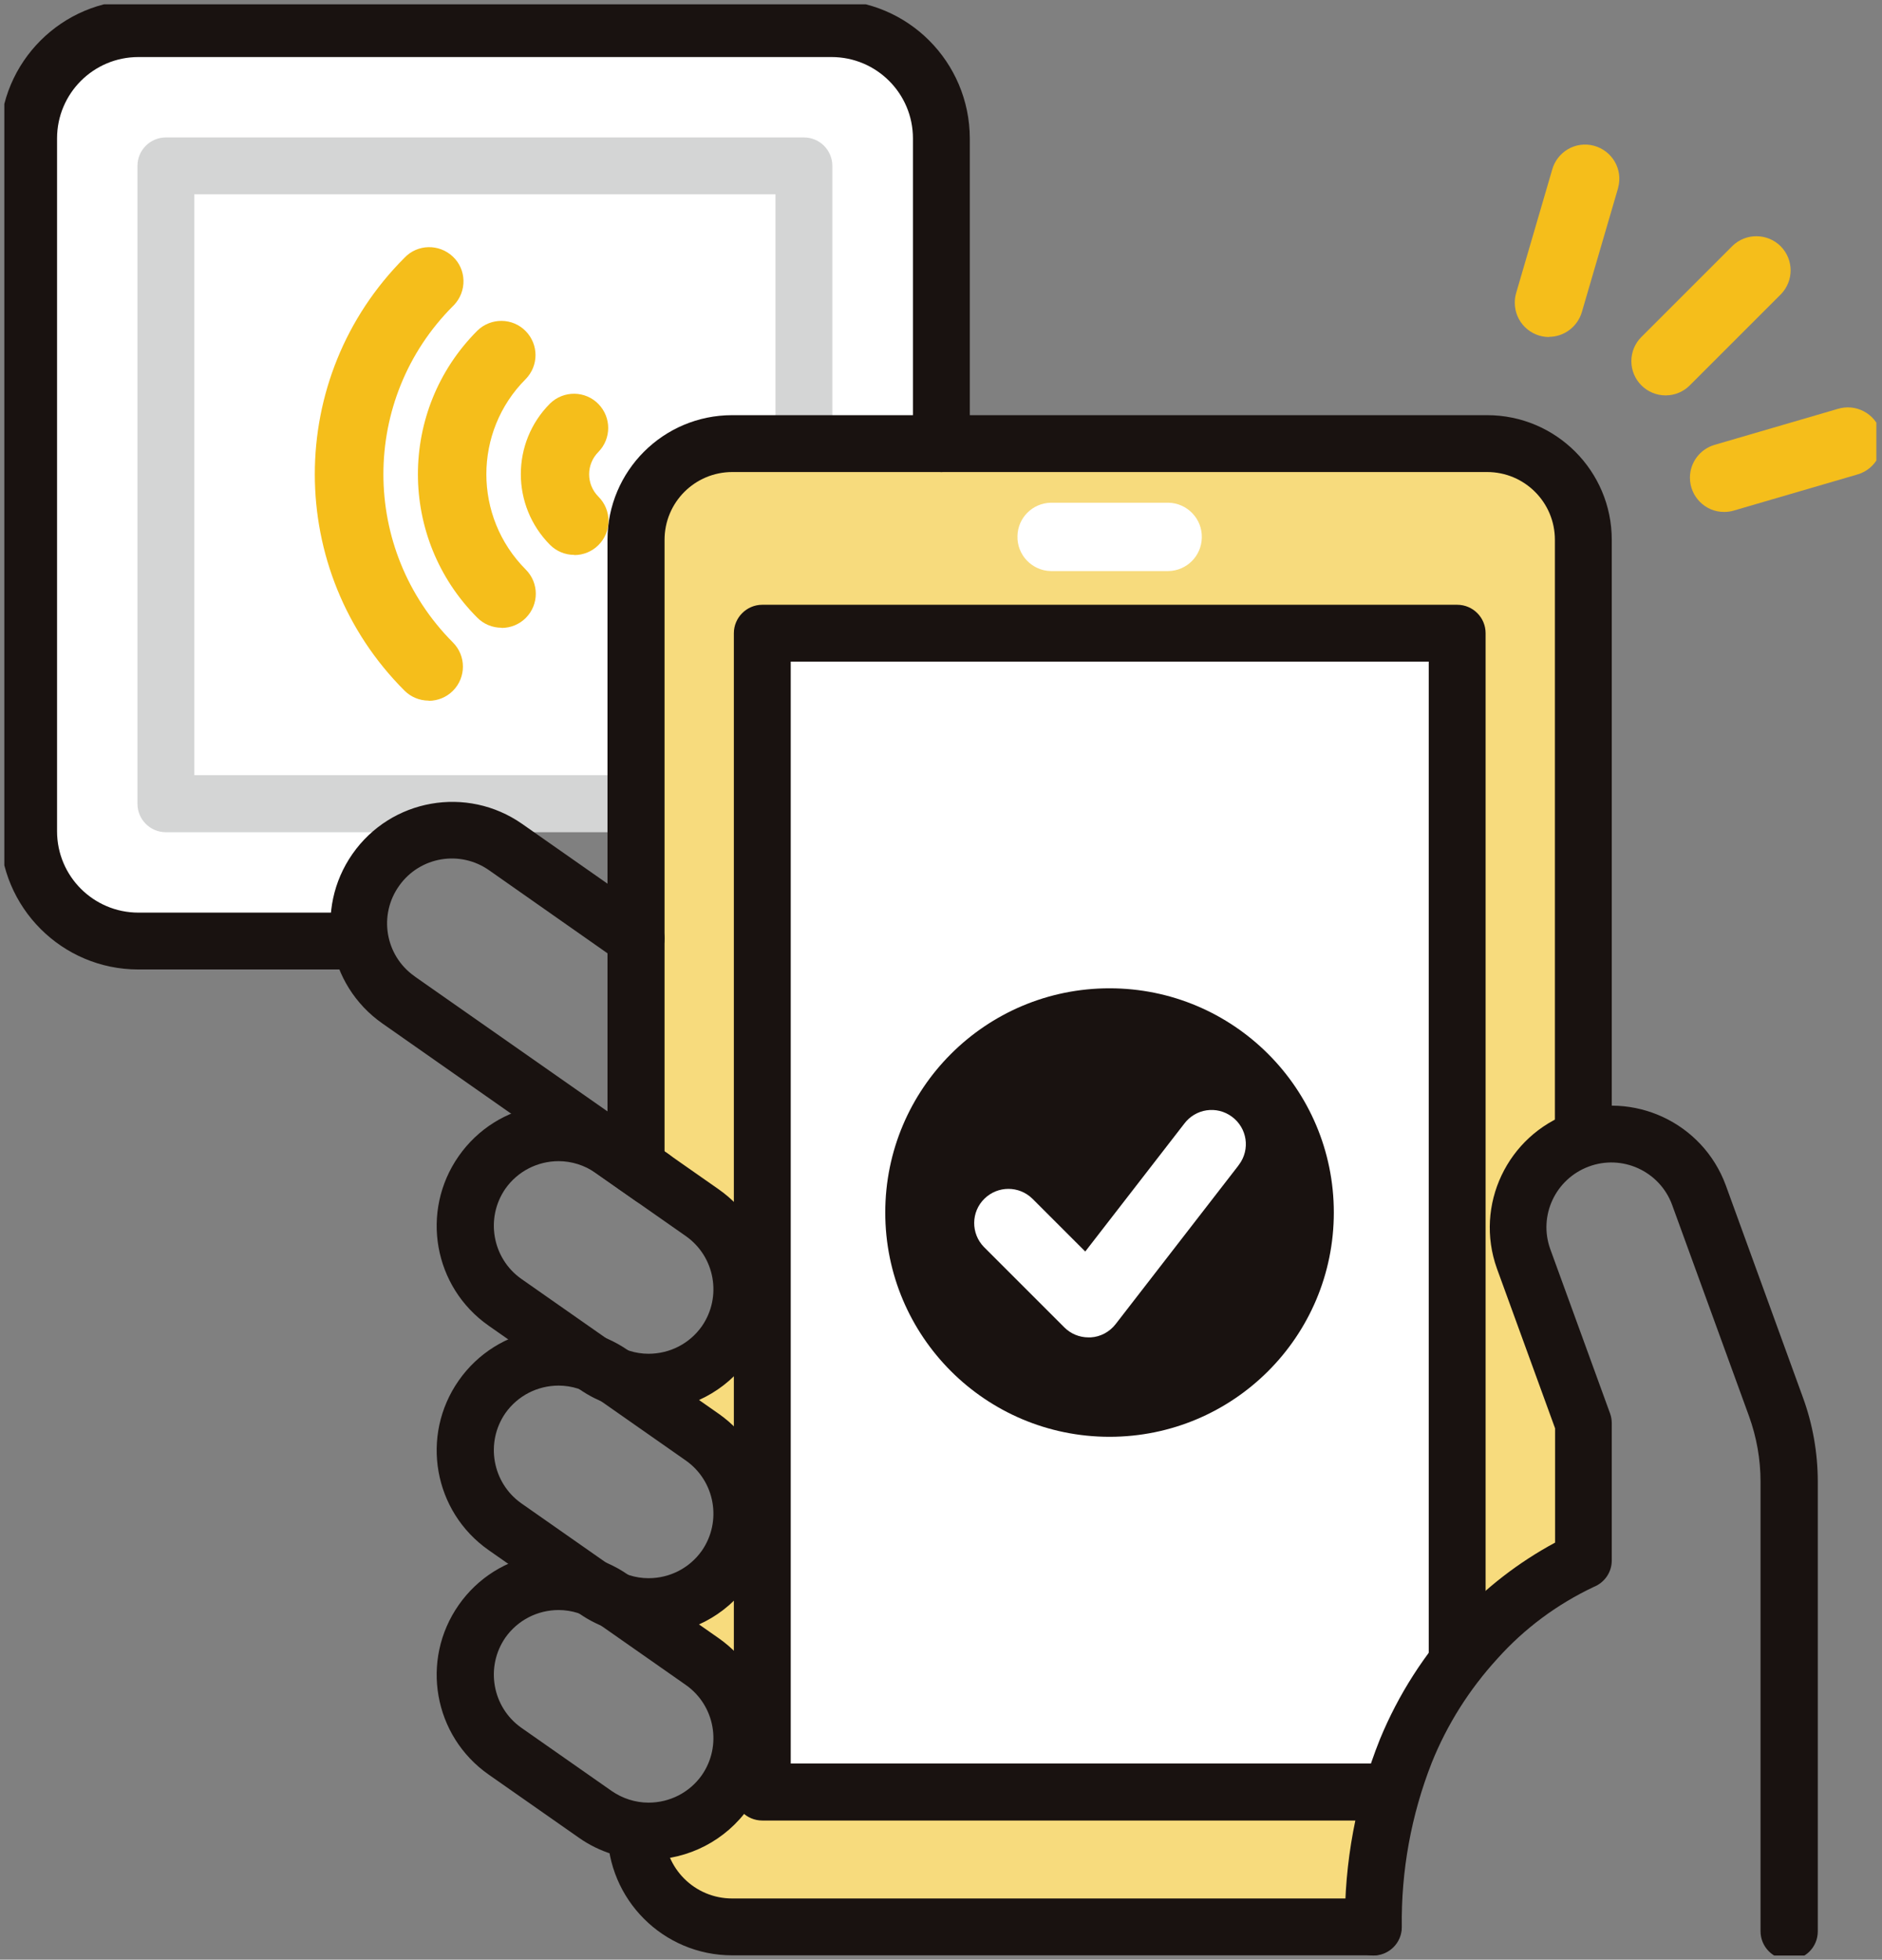
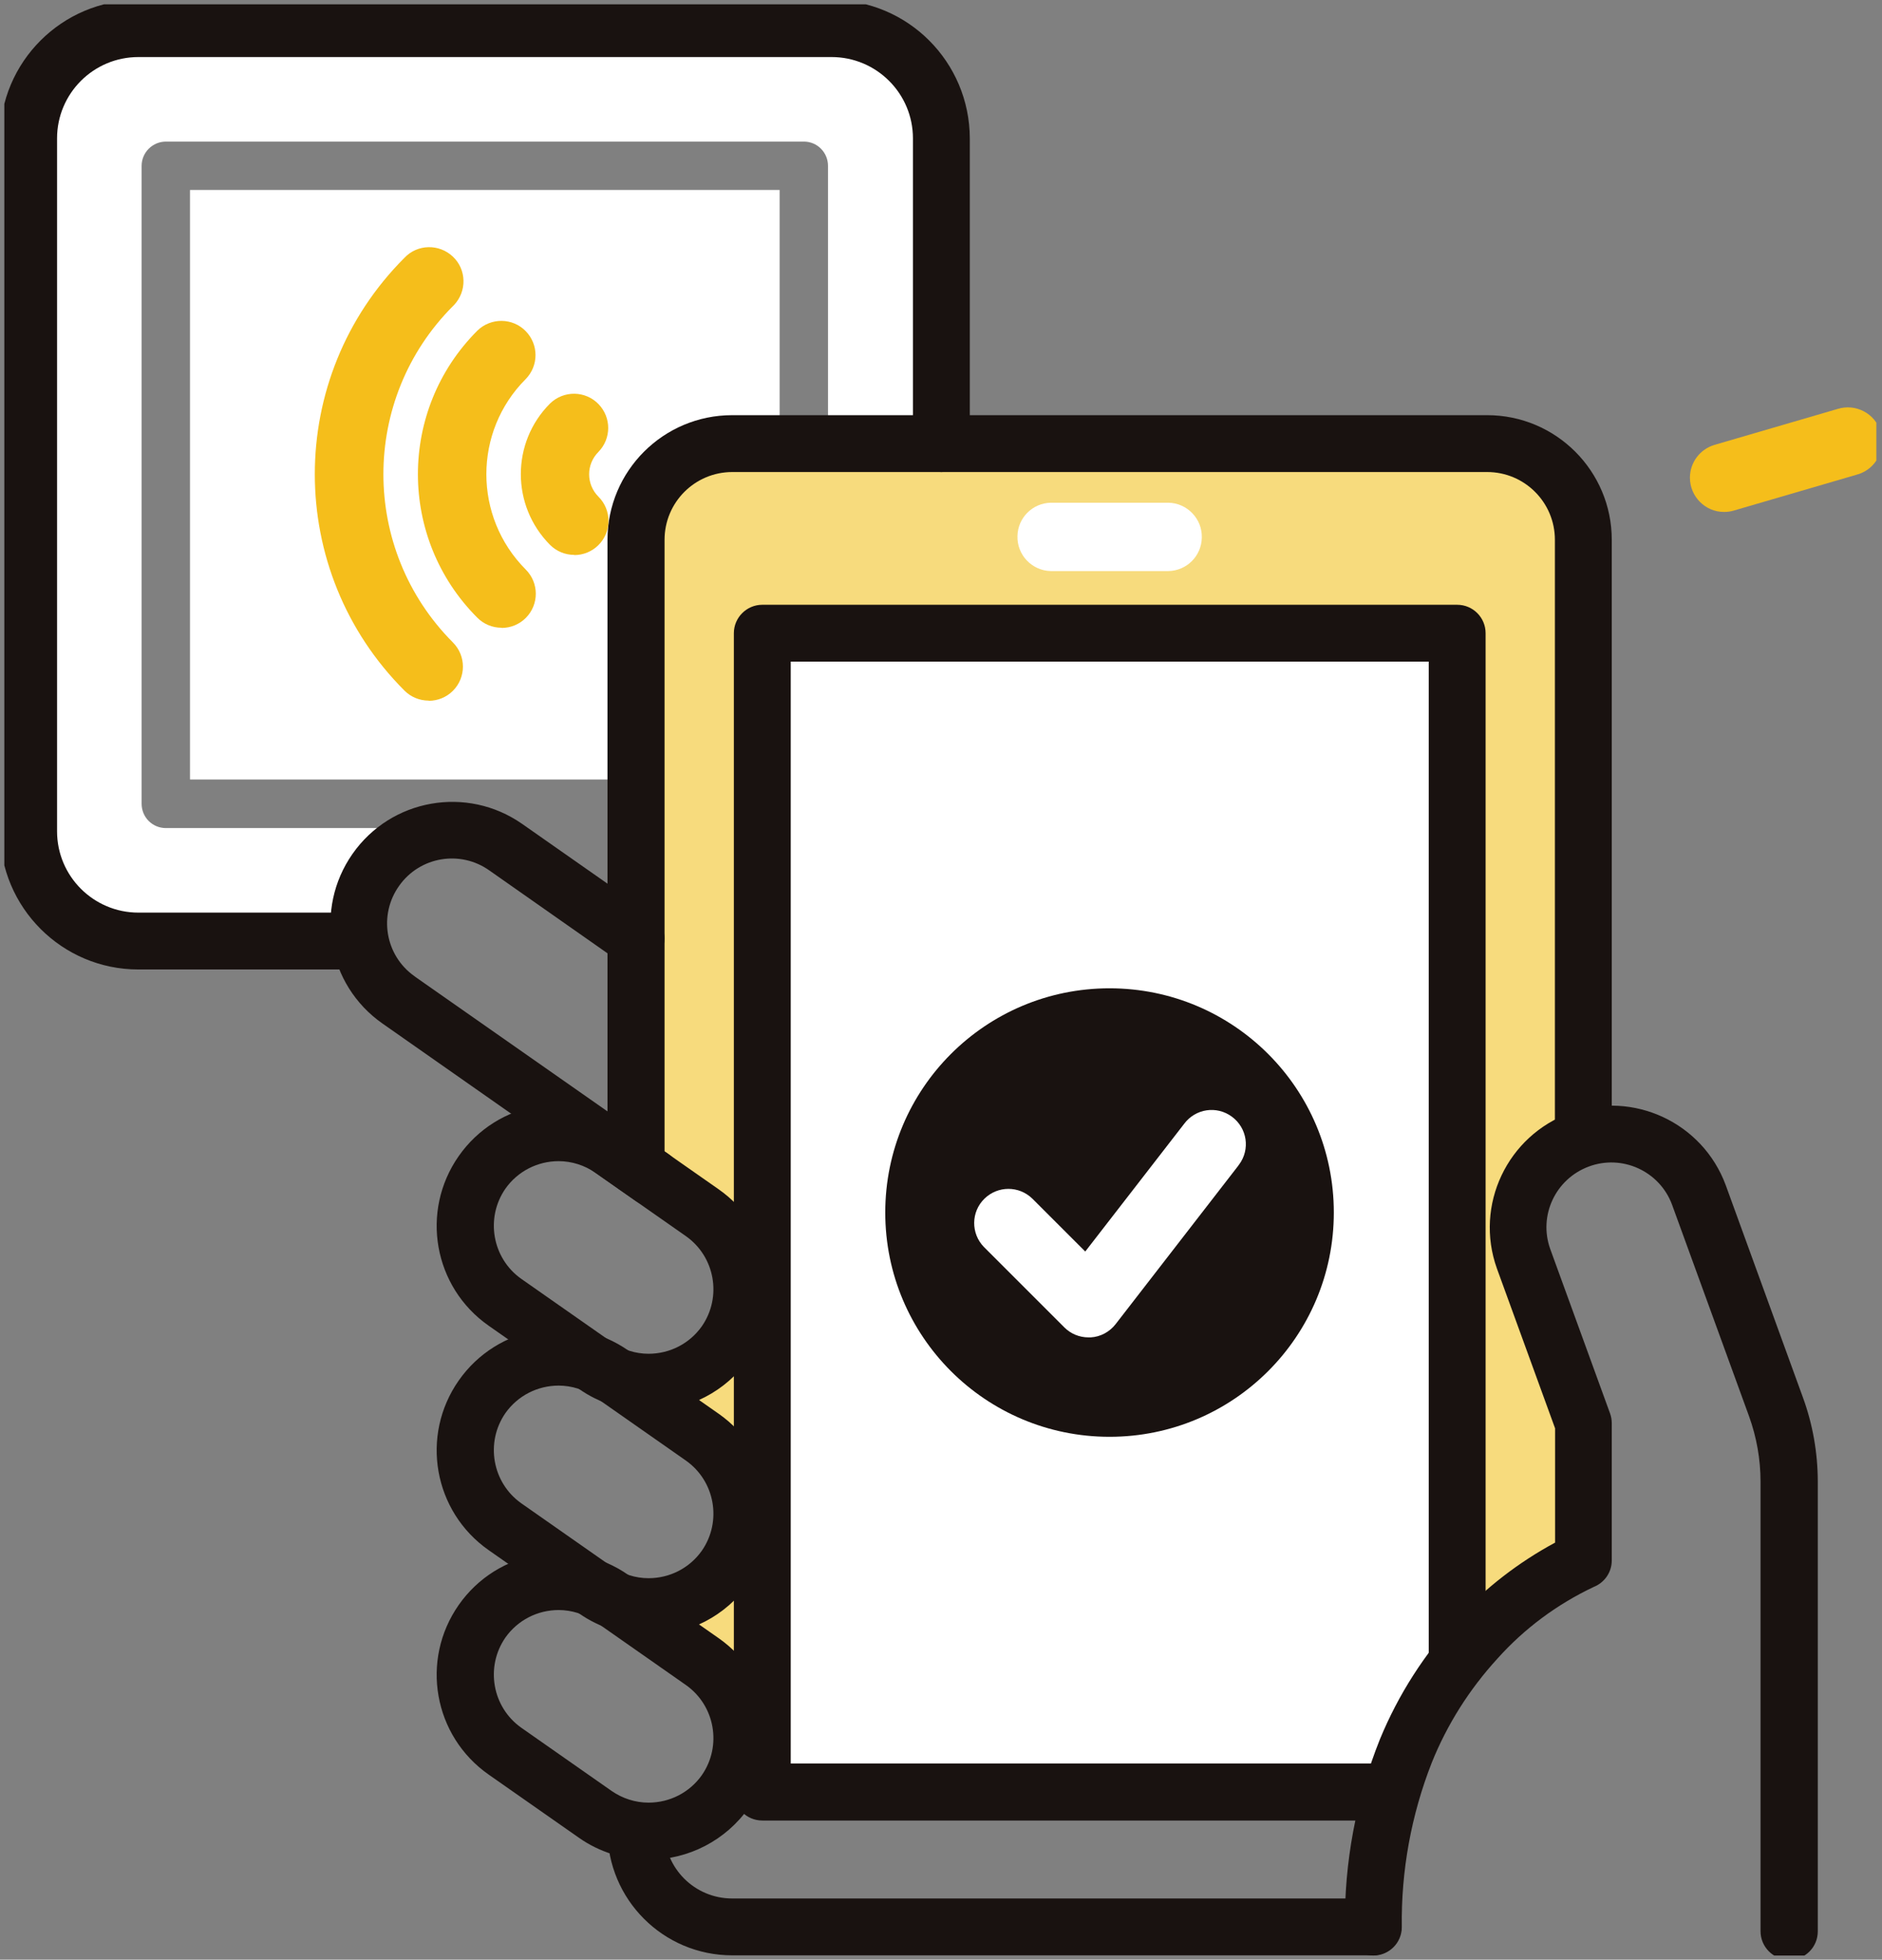
<svg xmlns="http://www.w3.org/2000/svg" id="_レイヤー_2" data-name="レイヤー 2" viewBox="0 0 99.94 104.08">
  <rect x="0" y="0" width="99.94" height="104.08" fill="#808080" stroke="none" />
  <defs>
    <style>
      .cls-1 {
        clip-path: url(#clippath);
      }

      .cls-2 {
        fill: none;
      }

      .cls-2, .cls-3, .cls-4, .cls-5, .cls-6, .cls-7 {
        stroke-width: 0px;
      }

      .cls-3 {
        fill: #f7db7d;
      }

      .cls-4 {
        fill: #191210;
      }

      .cls-5 {
        fill: #d4d5d5;
      }

      .cls-6 {
        fill: #fff;
      }

      .cls-7 {
        fill: #f5be1b;
      }
    </style>
    <clipPath id="clippath">
      <rect class="cls-2" x=".23" y=".23" width="99.41" height="103.63" />
    </clipPath>
  </defs>
  <g id="_グループ_161" data-name="グループ 161">
    <g class="cls-1">
      <g id="_グループ_160" data-name="グループ 160">
        <path id="_パス_102" data-name="パス 102" class="cls-6" d="M2.8,44.15V7.35c0-2.51,2.04-4.55,4.55-4.55h36.8c2.51,0,4.55,2.04,4.55,4.55v14.92h-4.73v-13.46c0-.71-.57-1.29-1.28-1.29,0,0,0,0,0,0H8.81c-.71,0-1.29.58-1.29,1.29v33.88c0,.71.57,1.29,1.29,1.29h11.62c-1.56,1.09-2.52,2.83-2.63,4.72H7.35c-2.51,0-4.55-2.04-4.55-4.55" />
        <path id="_パス_103" data-name="パス 103" class="cls-6" d="M32.48,28.67v12.73H10.09V10.09h31.31v12.18h-2.52c-3.53,0-6.4,2.87-6.4,6.4" />
        <path id="_パス_104" data-name="パス 104" class="cls-3" d="M38.04,87.2l-1.39-.97c.98-.37,1.86-.99,2.53-1.8v3.84c-.33-.4-.72-.76-1.14-1.07" />
        <path id="_パス_105" data-name="パス 105" class="cls-3" d="M39.19,76.32c-.34-.39-.72-.74-1.14-1.04l-1.38-.97c.98-.37,1.85-.98,2.53-1.77v3.78Z" />
-         <path id="_パス_106" data-name="パス 106" class="cls-3" d="M35.28,98.47c.09-.01.17,0,.26-.02,1.59-.28,3-1.16,3.95-2.47.24.3.6.47.98.48h31.76c-.32,1.51-.5,3.05-.56,4.59h-32.8c-1.63,0-3.07-1.04-3.6-2.58" />
        <path id="_パス_107" data-name="パス 107" class="cls-6" d="M76.09,87.79c-1.38,1.85-2.45,3.91-3.17,6.1h-31.16v-58.97h34.33v52.87Z" />
        <path id="_パス_108" data-name="パス 108" class="cls-3" d="M79.9,62.51c-.71,1.5-.78,3.22-.21,4.77l3.1,8.53v6.24c-1.5.78-2.89,1.76-4.13,2.91v-51.33c0-.71-.57-1.29-1.28-1.29h-36.9c-.71,0-1.28.58-1.28,1.29v30.8c-.33-.4-.72-.76-1.14-1.07l-2.65-1.85h0l-.33-.24V28.67c0-2.11,1.71-3.82,3.82-3.82h40.09c2.11,0,3.82,1.71,3.82,3.82v30.91c-1.27.62-2.29,1.65-2.89,2.93" />
-         <path id="_パス_109" data-name="パス 109" class="cls-5" d="M33.77,44.2H8.81c-.84,0-1.51-.68-1.51-1.51h0V8.81c0-.84.68-1.51,1.51-1.51,0,0,0,0,0,0h33.88c.84,0,1.51.68,1.51,1.51h0v14.65c0,.84-.68,1.51-1.51,1.51s-1.51-.68-1.51-1.51v-13.14H10.32v30.85h23.45c.84,0,1.51.68,1.51,1.51s-.68,1.51-1.51,1.51h0Z" />
        <path id="_パス_110" data-name="パス 110" class="cls-4" d="M19.07,51.49H7.35c-4.06,0-7.34-3.29-7.35-7.35V7.35C0,3.29,3.29,0,7.35,0h36.8c4.06,0,7.34,3.29,7.35,7.35v16.21c0,.84-.68,1.51-1.51,1.51s-1.51-.68-1.51-1.51V7.35c0-2.39-1.94-4.32-4.32-4.32H7.35c-2.39,0-4.32,1.94-4.32,4.32v36.8c0,2.39,1.94,4.32,4.32,4.32h11.72c.84,0,1.51.68,1.51,1.51s-.68,1.51-1.51,1.51h0Z" />
        <path id="_パス_111" data-name="パス 111" class="cls-4" d="M70.83,64.4c0,6.58-5.33,11.91-11.91,11.91s-11.91-5.33-11.91-11.91,5.33-11.91,11.91-11.91h0c6.58,0,11.91,5.33,11.91,11.91" />
        <path id="_パス_112" data-name="パス 112" class="cls-6" d="M57.8,71.03c-.48,0-.94-.19-1.28-.53l-4.27-4.27c-.7-.72-.69-1.87.03-2.57.71-.69,1.83-.69,2.54,0l2.81,2.81,5.25-6.78c.6-.81,1.73-.98,2.54-.38.81.6.98,1.73.38,2.54-.02.02-.03.04-.05.07l-6.51,8.41c-.32.41-.8.67-1.32.7-.04,0-.08,0-.12,0Z" />
-         <path id="_線_19" data-name="線 19" class="cls-7" d="M88.45,21c-1,0-1.82-.81-1.82-1.82,0-.48.19-.94.53-1.28l4.84-4.84c.72-.7,1.87-.68,2.57.03.69.71.69,1.83,0,2.54l-4.84,4.84c-.34.34-.8.53-1.28.53Z" />
-         <path id="_線_20" data-name="線 20" class="cls-7" d="M82.26,17.9c-1,0-1.82-.81-1.82-1.82,0-.17.02-.34.07-.51l1.91-6.54c.26-.97,1.25-1.55,2.22-1.29.97.26,1.55,1.25,1.29,2.22,0,.03-.02.06-.02.08l-1.91,6.54c-.23.77-.94,1.31-1.74,1.31Z" />
        <path id="_線_21" data-name="線 21" class="cls-7" d="M91.55,27.19c-1,0-1.81-.82-1.81-1.82,0-.8.53-1.51,1.3-1.74l6.54-1.91c.96-.3,1.98.23,2.28,1.19s-.23,1.98-1.19,2.28c-.02,0-.05.01-.07.02l-6.54,1.91c-.17.05-.34.07-.51.07Z" />
        <path id="_パス_113" data-name="パス 113" class="cls-4" d="M34.65,64.07c-.31,0-.61-.1-.87-.27l-13.47-9.44c-2.93-2.05-3.64-6.08-1.59-9.01,2.05-2.93,6.08-3.64,9.01-1.59l6.91,4.84c.69.48.85,1.43.37,2.11-.48.69-1.43.85-2.11.37h0l-6.9-4.84c-1.55-1.11-3.7-.75-4.8.8-1.11,1.55-.75,3.7.8,4.8.02.01.04.03.05.04l13.47,9.43c.68.48.85,1.42.37,2.11-.28.4-.75.64-1.24.64h0Z" />
        <path id="_パス_114" data-name="パス 114" class="cls-4" d="M34.45,74.93h0c-1.32,0-2.62-.4-3.7-1.16l-4.8-3.36c-2.93-2.05-3.64-6.08-1.59-9.01,2.05-2.93,6.08-3.64,9.01-1.59l4.8,3.36c2.92,2.05,3.64,6.08,1.59,9-1.21,1.73-3.2,2.76-5.31,2.76ZM29.67,61.67c-1.13,0-2.18.54-2.83,1.46-1.08,1.56-.7,3.7.84,4.79l4.8,3.36c.58.4,1.26.62,1.96.62,1.13,0,2.18-.54,2.83-1.46,1.08-1.56.7-3.7-.85-4.79l-4.8-3.36c-.57-.4-1.26-.62-1.96-.62Z" />
        <path id="_パス_115" data-name="パス 115" class="cls-4" d="M34.45,86.85h0c-1.32,0-2.62-.4-3.7-1.16l-4.8-3.36c-2.93-2.05-3.64-6.08-1.59-9.01,2.05-2.93,6.08-3.64,9.01-1.59l4.8,3.36c2.92,2.05,3.64,6.08,1.59,9-1.21,1.73-3.2,2.76-5.31,2.76ZM29.67,73.59c-1.13,0-2.18.54-2.83,1.46-1.08,1.56-.7,3.7.84,4.79l4.8,3.36c.58.4,1.26.62,1.96.62,1.13,0,2.18-.54,2.83-1.46,1.08-1.56.7-3.7-.85-4.79l-4.8-3.36c-.57-.4-1.26-.62-1.96-.62Z" />
        <path id="_パス_116" data-name="パス 116" class="cls-4" d="M34.45,98.77h0c-1.32,0-2.62-.4-3.7-1.16l-4.8-3.36c-2.93-2.05-3.64-6.08-1.59-9.01s6.08-3.64,9.01-1.59h0l4.8,3.36c2.92,2.05,3.64,6.08,1.59,9-1.21,1.73-3.2,2.76-5.31,2.76h0ZM29.67,85.51c-1.13,0-2.18.54-2.83,1.46-1.08,1.56-.7,3.7.84,4.79l4.8,3.36c.58.4,1.26.62,1.96.62,1.13,0,2.18-.54,2.83-1.46,1.08-1.56.7-3.7-.85-4.79l-4.8-3.36c-.57-.4-1.26-.62-1.96-.62Z" />
        <path id="_パス_117" data-name="パス 117" class="cls-4" d="M33.77,63.45c-.84,0-1.51-.68-1.51-1.51h0V28.67c0-3.66,2.97-6.62,6.62-6.62h40.09c3.66,0,6.62,2.97,6.62,6.62v31.69c0,.84-.68,1.51-1.51,1.51s-1.51-.68-1.51-1.51v-31.69c0-1.99-1.61-3.6-3.6-3.6h-40.08c-1.99,0-3.6,1.61-3.6,3.6v33.27c0,.83-.67,1.51-1.51,1.51Z" />
        <path id="_パス_118" data-name="パス 118" class="cls-4" d="M72.91,103.85h-34.03c-3.66,0-6.62-2.97-6.62-6.62,0-.84.68-1.51,1.51-1.51.83,0,1.51.68,1.51,1.51,0,1.99,1.61,3.6,3.6,3.6h34.03c.84,0,1.51.68,1.51,1.51s-.68,1.51-1.51,1.51h0Z" />
        <path id="_パス_119" data-name="パス 119" class="cls-4" d="M73.88,96.69h-33.4c-.84,0-1.51-.68-1.51-1.51h0v-61.55c0-.83.68-1.51,1.51-1.51h36.9c.84,0,1.51.68,1.51,1.51h0v54.63c0,.84-.68,1.51-1.51,1.51s-1.51-.68-1.51-1.51v-53.12h-33.88v58.52h31.89c.84,0,1.51.68,1.51,1.51s-.68,1.51-1.51,1.51Z" />
        <path id="_線_22" data-name="線 22" class="cls-6" d="M62.05,30.33h-6.25c-1-.02-1.8-.86-1.77-1.86.02-.97.8-1.75,1.77-1.77h6.25c1,.02,1.8.86,1.77,1.86-.02.97-.8,1.75-1.77,1.77Z" />
        <path id="_パス_120" data-name="パス 120" class="cls-4" d="M95,104.08c-.84,0-1.51-.68-1.51-1.51h0v-23.88c0-1.19-.21-2.36-.61-3.47l-4.09-11.24c-.66-1.78-2.65-2.69-4.43-2.02-1.76.66-2.67,2.6-2.04,4.37l3.18,8.74c.06.17.09.34.09.52v7.29c0,.62-.38,1.17-.95,1.4-1.95.92-3.69,2.21-5.13,3.82-1.48,1.62-2.66,3.48-3.48,5.52-1.09,2.78-1.63,5.74-1.59,8.73,0,.84-.68,1.51-1.51,1.51s-1.51-.68-1.51-1.51c-.04-3.42.59-6.81,1.86-9.98.98-2.38,2.38-4.56,4.13-6.44,1.49-1.61,3.24-2.96,5.17-4v-6.07l-3.09-8.49c-1.2-3.36.55-7.06,3.91-8.27,3.34-1.19,7.01.52,8.24,3.84l4.09,11.25c.53,1.44.8,2.97.8,4.51v23.88c0,.84-.68,1.51-1.51,1.51,0,0,0,0,0,0Z" />
        <path id="_パス_121" data-name="パス 121" class="cls-7" d="M22.76,37.21c-.48,0-.94-.19-1.28-.53-6.35-6.35-6.35-16.64,0-22.99.69-.73,1.84-.75,2.57-.06s.75,1.84.06,2.57c-.02.02-.04.04-.06.06-4.92,4.93-4.92,12.92,0,17.86.71.71.71,1.86,0,2.57-.34.34-.8.53-1.28.53h0Z" />
        <path id="_パス_122" data-name="パス 122" class="cls-7" d="M26.63,33.34c-.48,0-.94-.19-1.28-.53-4.21-4.21-4.21-11.04,0-15.25.72-.7,1.87-.69,2.57.03.69.71.69,1.83,0,2.54-2.79,2.79-2.79,7.32,0,10.12.71.71.71,1.86,0,2.57-.34.34-.8.53-1.28.53h0Z" />
        <path id="_パス_123" data-name="パス 123" class="cls-7" d="M30.49,29.47c-.48,0-.94-.19-1.28-.53-2.07-2.08-2.07-5.44,0-7.51.72-.7,1.87-.69,2.57.03.69.71.69,1.83,0,2.54-.66.66-.66,1.72,0,2.38.71.71.71,1.86,0,2.57-.34.34-.8.53-1.28.53h0Z" />
      </g>
    </g>
  </g>
</svg>